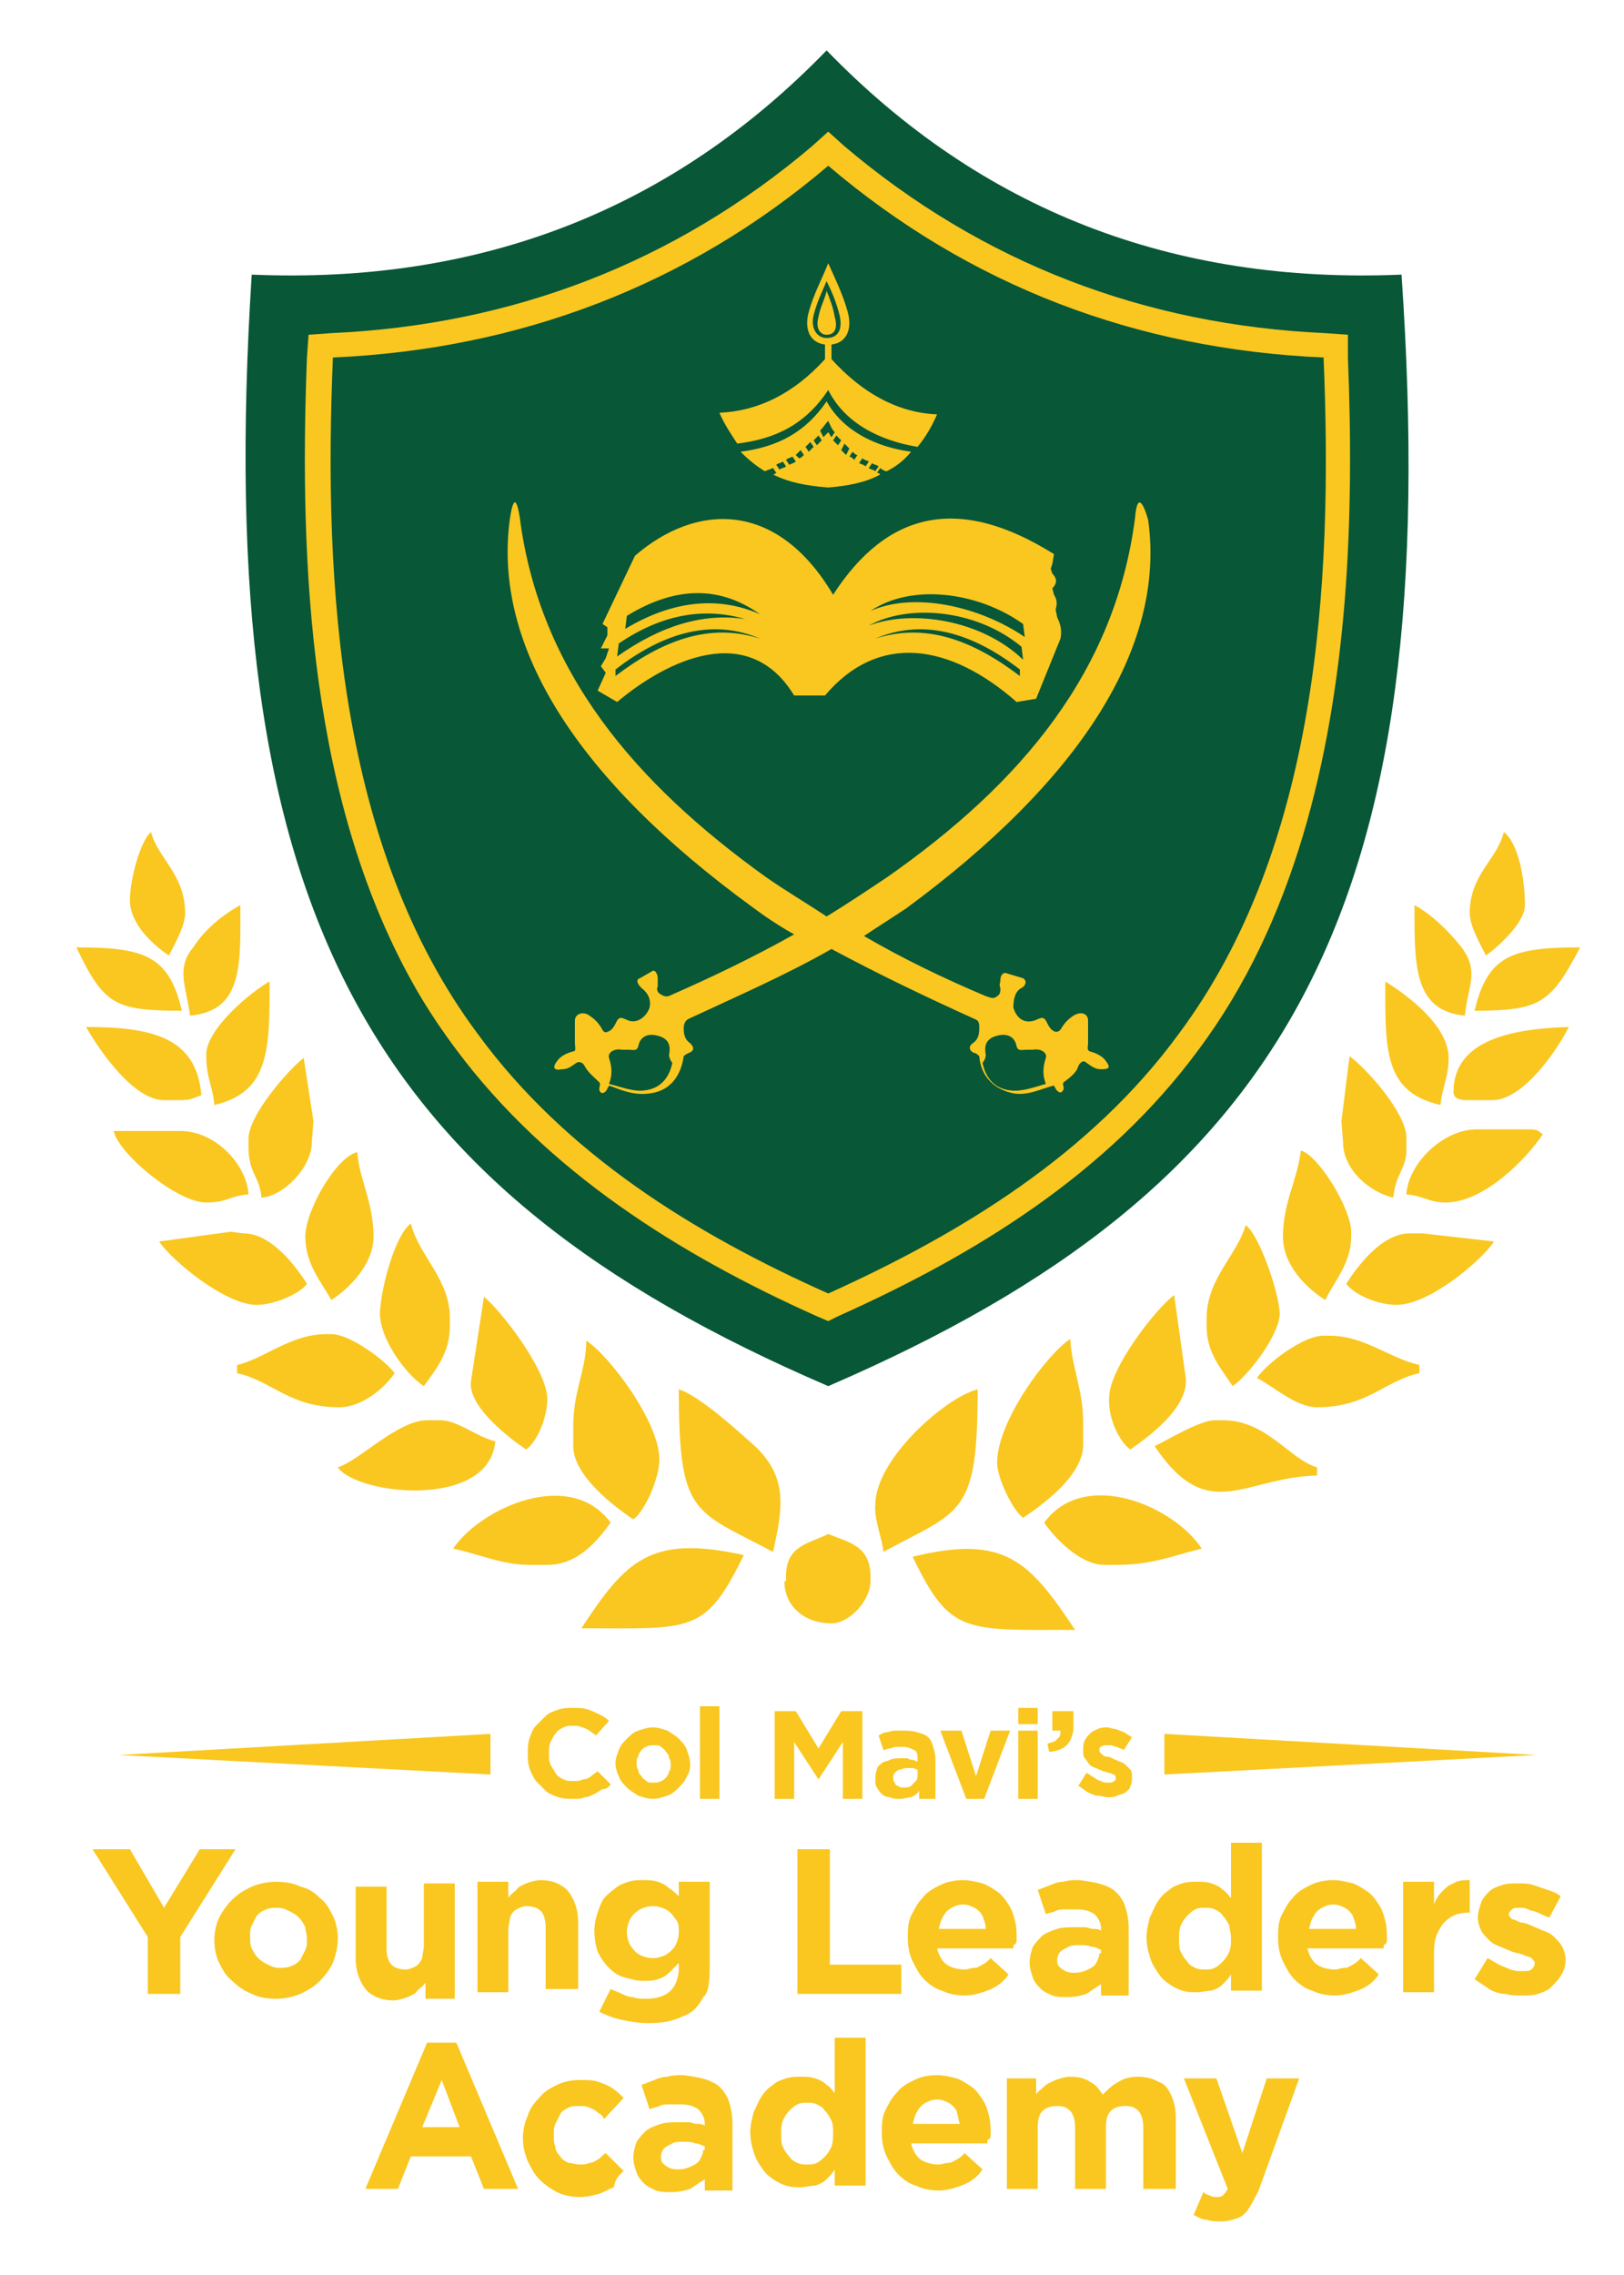
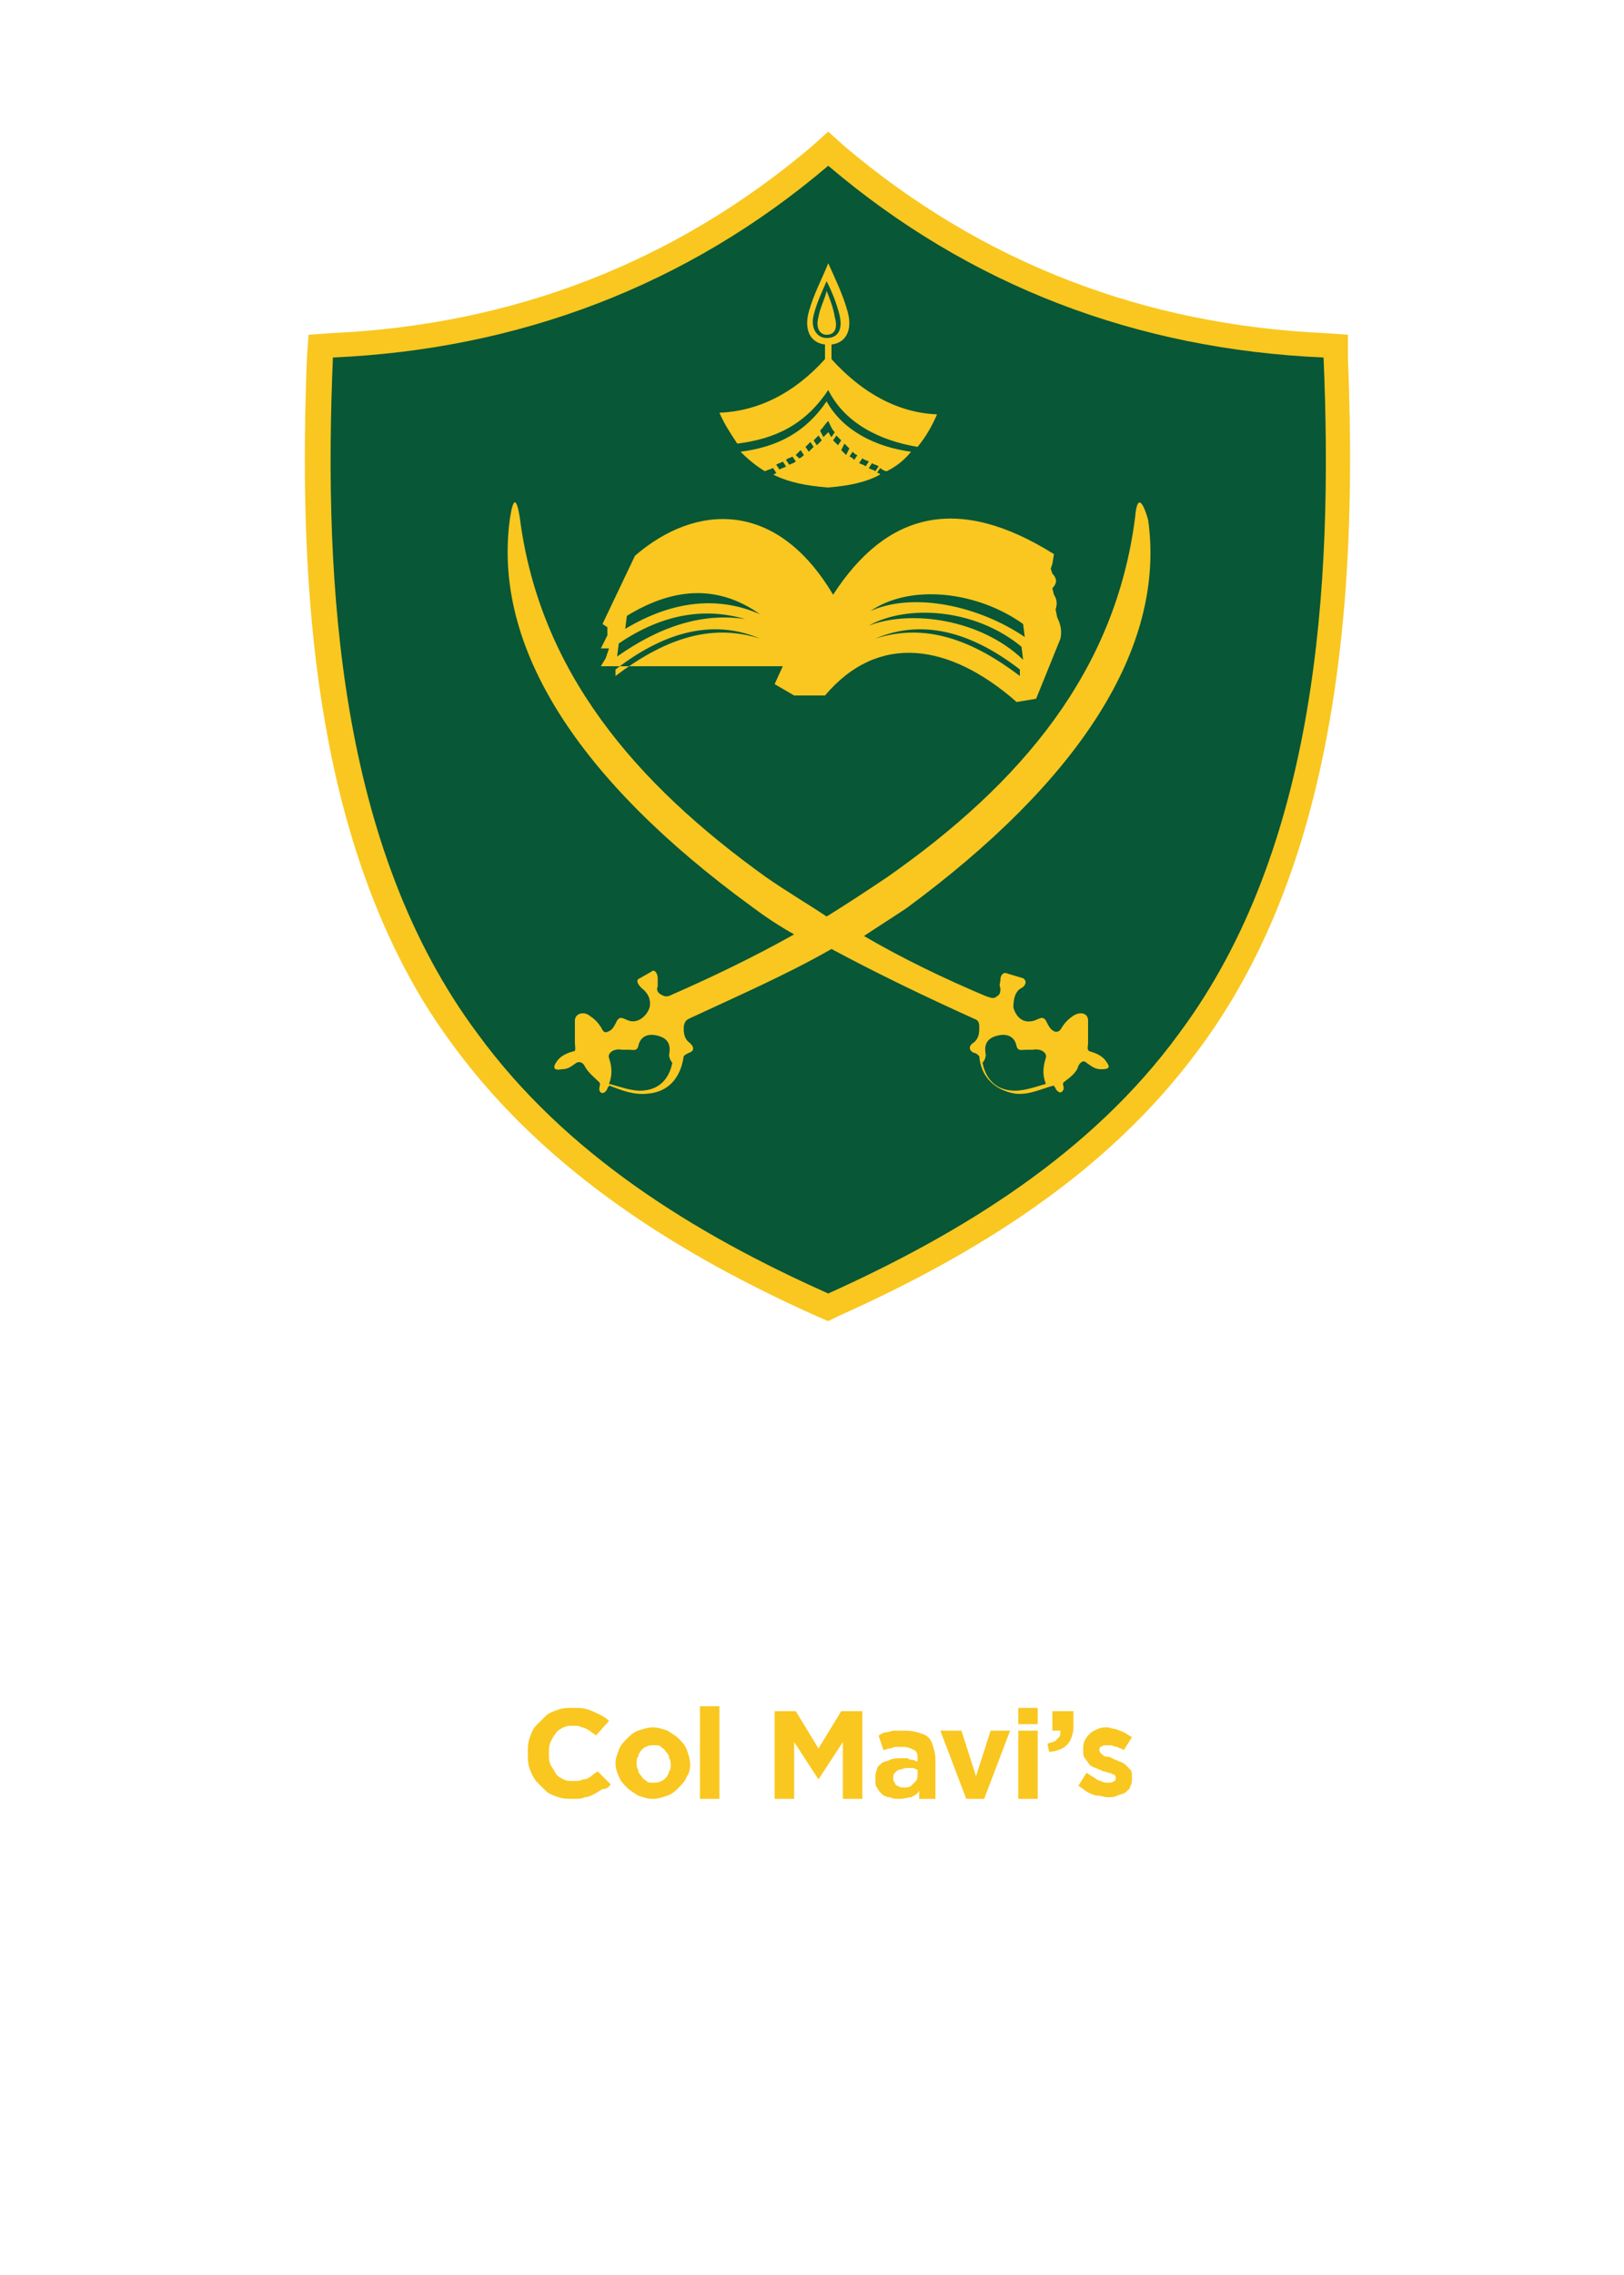
<svg xmlns="http://www.w3.org/2000/svg" version="1.1" id="Layer_1" x="0px" y="0px" viewBox="0 0 100 140" style="enable-background:new 0 0 100 140;" xml:space="preserve">
  <style type="text/css">
	.st0{fill-rule:evenodd;clip-rule:evenodd;fill:#085737;}
	.st1{fill-rule:evenodd;clip-rule:evenodd;fill:#F9C71F;}
	.st2{fill:#F9C71F;}
</style>
  <g>
-     <path class="st0" d="M51,85.3C22.6,73.1,13,56.1,15.5,16.9c14.1,0.6,25.9-4,35.4-13.8c9.5,9.8,21.3,14.4,35.4,13.8   C89,56.1,79.3,73.1,51,85.3" />
    <path class="st1" d="M52,9c8.5,7.2,18.5,11,29.6,11.5l1.4,0.1L83,22c0.2,5,0.2,10-0.2,15c-0.8,9.7-3.1,19.7-9,27.6   C68.2,72.2,60.1,77.2,51.6,81L51,81.3L50.3,81c-8.5-3.8-16.6-8.9-22.2-16.4c-0.9-1.2-1.7-2.4-2.4-3.6c-6.6-11.4-7.3-26.1-6.8-39   l0.1-1.4l1.4-0.1C31.5,20,41.5,16.2,50,9l1-0.9L52,9z" />
    <path class="st0" d="M51,79.6c8.2-3.7,16.2-8.6,21.6-16c8.5-11.4,9.5-27.5,8.9-41.6C70,21.5,59.7,17.6,51,10.2   c-8.7,7.4-19.1,11.3-30.5,11.8c-0.6,14.1,0.4,30.2,8.9,41.6C34.8,71,42.7,75.9,51,79.6" />
-     <path class="st1" d="M90.5,56.2c0,0.8,0.7,2,1,2.6c0.7-0.5,2.4-2,2.4-3.1c0-1.6-0.4-3.8-1.3-4.5C92.2,52.9,90.5,53.8,90.5,56.2    M11.2,62.2c-0.8-3.4-2.3-3.9-6.5-3.9C6.4,61.8,7,62.2,11.2,62.2z M11.7,62.5c3.3-0.3,3.1-3.2,3.1-6.8c-1.1,0.6-2.2,1.5-2.9,2.6   C10.8,59.6,11.5,60.8,11.7,62.5z M90.2,62.5c0.2-1.9,0.9-2.7-0.2-4.2c-0.8-1-1.8-2-2.9-2.6C87.1,59.3,87,62.2,90.2,62.5z    M90.8,62.2c4.1,0,4.7-0.5,6.5-3.9C93.1,58.3,91.6,58.8,90.8,62.2z M10.1,67.7h1c0.7,0,0.7-0.1,1.3-0.3c-0.3-3.6-3.1-4.2-7.1-4.2   C6.1,64.6,8.2,67.7,10.1,67.7z M89.5,67.2c0,0.4,0.4,0.5,0.8,0.5h1.6c1.9,0,4-3.1,4.7-4.5C93.1,63.3,89.5,64,89.5,67.2z M12.7,64.9   c0,1.5,0.4,1.9,0.5,3.1c3.4-0.8,3.4-3.4,3.4-7.6C15.5,61,12.7,63.3,12.7,64.9z M88.7,68c0.1-1.1,0.5-1.7,0.5-2.9   c0-2-2.6-3.9-3.9-4.7C85.3,64.6,85.2,67.2,88.7,68z M15.3,70.1v0.5c0,1.6,0.7,1.8,0.8,3.1c1.4-0.1,3.1-1.9,3.1-3.4l0.1-1.3   l-0.6-3.9C17.8,65.8,15.3,68.6,15.3,70.1z M82.6,69l0.1,1.3c0,1.7,1.7,3.1,3.1,3.4c0.1-1.4,0.8-1.8,0.8-2.9v-0.8   c0-1.5-2.5-4.3-3.5-5L82.6,69z M12.7,74c1.3,0,1.4-0.4,2.6-0.5c-0.1-1.8-2-3.9-4.2-3.9H7C7.3,71,10.9,74,12.7,74z M86.6,73.5   c1.1,0.1,1.4,0.5,2.4,0.5c2.4,0,5-2.7,6-4.2c-0.3-0.2-0.3-0.3-0.8-0.3h-3.4C88.7,69.6,86.7,71.7,86.6,73.5z M18.8,76.1   c0,1.7,1,2.8,1.6,3.9c1.1-0.7,2.6-2.2,2.6-3.9c0-2.1-0.9-3.6-1-5.2C20.7,71.2,18.8,74.5,18.8,76.1z M79,76.1c0,1.8,1.5,3.2,2.6,3.9   c0.6-1.2,1.6-2.3,1.6-3.9v-0.3c0-1.4-2-4.7-3.1-5C79.9,72.6,79,74,79,76.1z M9.8,76.4c0.8,1.2,4.1,3.9,6,3.9c1.1,0,2.7-0.7,3.1-1.3   c-0.7-1.1-2.2-3.1-3.9-3.1l-0.8-0.1L9.8,76.4z M82.9,79c0.5,0.7,2,1.3,3.1,1.3c2,0,5.2-2.7,6-3.9l-4.4-0.5h-0.8   C85.1,75.9,83.6,77.9,82.9,79z M26.1,85.3c0.7-1,1.6-2,1.6-3.7v-0.5c0-2.4-1.9-3.8-2.4-5.8c-0.9,0.6-1.8,3.7-1.9,5.4   C23.3,82.3,25,84.6,26.1,85.3z M74.3,81.1v0.5c0,1.7,0.9,2.6,1.6,3.7c0.9-0.6,2.8-3,2.9-4.4c0-1.3-1.3-5-2.1-5.5   C76.2,77.2,74.3,78.7,74.3,81.1z M14.6,84v0.5c2.2,0.5,3.2,2.1,6.3,2.1c1.4,0,2.8-1.2,3.4-2.1c-0.5-0.7-2.7-2.4-3.9-2.4h-0.3   C17.9,82.1,16.3,83.6,14.6,84z M77.4,84.8c1,0.5,2.4,1.8,3.7,1.8c3.1,0,4.1-1.6,6.3-2.1V84c-1.8-0.4-3.4-1.8-5.5-1.8h-0.3   C80.3,82.1,77.9,84,77.4,84.8z M29,85c-0.2,1.6,2.5,3.6,3.4,4.2c0.7-0.5,1.3-2,1.3-3.1c0-1.8-2.9-5.5-3.9-6.3L29,85z M69.6,89.2   c1-0.7,3.7-2.6,3.4-4.5l-0.7-5c-1.1,0.8-4,4.5-4,6.3C68.2,87.2,68.9,88.7,69.6,89.2z M20.8,90.3c1.2,1.7,9.3,2.6,9.7-1.6   c-1.2-0.3-2.3-1.3-3.4-1.3h-0.8C24.5,87.4,22.1,89.9,20.8,90.3z M71.1,89c3.3,4.9,5.5,1.9,10,1.8v-0.5c-1.7-0.5-3.1-2.9-5.8-2.9   h-0.5C73.9,87.4,71.9,88.6,71.1,89z M35.3,89c0,1.8,2.5,3.7,3.7,4.5c0.7-0.5,1.6-2.5,1.6-3.7c0-2.3-3.1-6.4-4.5-7.3   c0,1.8-0.8,3.1-0.8,5.2V89z M63,93.4c1.2-0.8,3.7-2.6,3.7-4.5v-1.3c0-2.1-0.7-3.4-0.8-5.2c-1.5,1-4.5,5.1-4.5,7.6   C61.4,91,62.4,93,63,93.4z M41.8,85.5c0,7.8,0.9,7.4,5.8,10c0.6-2.7,0.9-4.5-1-6.4C45.6,88.2,43.1,85.9,41.8,85.5z M54.4,95.5   c4.8-2.6,5.8-2.2,5.8-10c-2,0.5-6.3,4.3-6.3,7.1C53.8,93.4,54.3,94.6,54.4,95.5z M33.7,96.3c1.9,0,3.1-1.5,3.9-2.6   c-2.5-3.4-8-0.9-9.7,1.6c1.5,0.3,3,1,4.7,1H33.7z M64.3,93.7c0.6,0.9,2.2,2.6,3.7,2.6h0.8c2.2,0,3.5-0.6,5.2-1   C72.3,92.7,66.8,90.3,64.3,93.7z M48.3,97.3c0,1.6,1.3,2.6,2.9,2.6c1.1,0,2.4-1.4,2.4-2.6v-0.3c0-1.9-1.4-2.1-2.6-2.6   c-1.2,0.6-2.6,0.7-2.6,2.6V97.3z M35.8,100.2c6.8,0,7.6,0.4,10-4.5C40,94.4,38.5,96.1,35.8,100.2z M56.2,95.8   c2.3,4.8,3.2,4.5,10,4.5C63.4,96.1,61.9,94.4,56.2,95.8z M8,55.4c0,1.5,1.5,2.8,2.4,3.4c0.3-0.6,1-1.8,1-2.6c0-2.4-1.7-3.4-2.1-5   C8.6,51.8,8,54.2,8,55.4z" />
    <path class="st2" d="M69.7,109.4L69.7,109.4c0-0.2,0-0.4-0.1-0.5c-0.1-0.1-0.2-0.2-0.3-0.3c-0.1-0.1-0.3-0.2-0.4-0.2   c-0.1-0.1-0.3-0.1-0.4-0.2c-0.2-0.1-0.3-0.1-0.4-0.1c-0.1,0-0.2-0.1-0.3-0.2c-0.1-0.1-0.1-0.1-0.1-0.2v0c0-0.1,0-0.2,0.1-0.2   c0.1-0.1,0.2-0.1,0.3-0.1c0.1,0,0.2,0,0.3,0c0.1,0,0.2,0.1,0.4,0.1c0.1,0.1,0.3,0.1,0.4,0.2l0.5-0.8c-0.2-0.1-0.3-0.2-0.5-0.3   c-0.2-0.1-0.3-0.1-0.5-0.2c-0.2,0-0.4-0.1-0.5-0.1c-0.2,0-0.4,0-0.6,0.1c-0.2,0.1-0.3,0.1-0.5,0.3c-0.1,0.1-0.2,0.2-0.3,0.4   c-0.1,0.2-0.1,0.4-0.1,0.6v0c0,0.2,0,0.4,0.1,0.5c0.1,0.1,0.2,0.3,0.3,0.4c0.1,0.1,0.3,0.2,0.4,0.2c0.1,0.1,0.3,0.1,0.4,0.2   c0.2,0,0.3,0.1,0.4,0.1c0.1,0,0.2,0.1,0.3,0.1c0.1,0.1,0.1,0.1,0.1,0.2v0c0,0.1,0,0.2-0.1,0.2c-0.1,0.1-0.2,0.1-0.4,0.1   c-0.1,0-0.3,0-0.4-0.1c-0.1,0-0.3-0.1-0.4-0.2c-0.2-0.1-0.3-0.2-0.5-0.3l-0.5,0.8c0.2,0.1,0.4,0.3,0.6,0.4c0.2,0.1,0.4,0.2,0.6,0.2   c0.2,0,0.4,0.1,0.6,0.1c0.2,0,0.4,0,0.6-0.1c0.2-0.1,0.4-0.1,0.5-0.2c0.1-0.1,0.3-0.2,0.3-0.4C69.7,109.8,69.7,109.6,69.7,109.4    M64.5,107.3l0.1,0.5c0.3,0,0.6-0.1,0.8-0.2c0.2-0.1,0.4-0.3,0.5-0.5c0.1-0.2,0.2-0.5,0.2-0.8v-1h-1.3v1.2h0.5c0,0.2,0,0.4-0.2,0.5   C65,107.2,64.8,107.2,64.5,107.3z M63.9,110.7v-4.2h-1.2v4.2H63.9z M63.9,106.1v-1h-1.2v1H63.9z M62.2,106.5H61l-0.9,2.8l-0.9-2.8   h-1.3l1.6,4.2h1.1L62.2,106.5z M56.5,109.2c0,0.1,0,0.3-0.1,0.4c-0.1,0.1-0.2,0.2-0.3,0.3c-0.1,0.1-0.3,0.1-0.5,0.1   c-0.1,0-0.2,0-0.3-0.1c-0.1,0-0.2-0.1-0.2-0.2c-0.1-0.1-0.1-0.2-0.1-0.3v0c0-0.1,0-0.2,0.1-0.3c0.1-0.1,0.2-0.2,0.3-0.2   c0.1,0,0.3-0.1,0.4-0.1c0.1,0,0.3,0,0.4,0c0.1,0,0.2,0.1,0.3,0.1V109.2z M57.6,110.7v-2.4c0-0.4-0.1-0.7-0.2-1   c-0.1-0.3-0.3-0.5-0.6-0.6c-0.3-0.1-0.6-0.2-1.1-0.2c-0.2,0-0.4,0-0.6,0c-0.2,0-0.4,0.1-0.5,0.1c-0.2,0-0.3,0.1-0.5,0.2l0.3,0.9   c0.1,0,0.2-0.1,0.4-0.1c0.1,0,0.2-0.1,0.4-0.1c0.1,0,0.3,0,0.4,0c0.3,0,0.5,0.1,0.7,0.2c0.2,0.1,0.2,0.3,0.2,0.6v0.1   c-0.1,0-0.2-0.1-0.3-0.1c-0.1,0-0.2,0-0.3-0.1c-0.1,0-0.2,0-0.4,0c-0.2,0-0.5,0-0.7,0.1c-0.2,0.1-0.4,0.1-0.5,0.2   c-0.1,0.1-0.3,0.2-0.3,0.4c-0.1,0.2-0.1,0.4-0.1,0.6v0c0,0.2,0,0.4,0.1,0.5c0.1,0.2,0.2,0.3,0.3,0.4c0.1,0.1,0.3,0.2,0.5,0.2   c0.2,0.1,0.4,0.1,0.6,0.1c0.3,0,0.5-0.1,0.7-0.1c0.2-0.1,0.4-0.2,0.5-0.4v0.5H57.6z M53.1,110.7v-5.4h-1.3l-1.4,2.3l-1.4-2.3h-1.3   v5.4h1.2v-3.5l1.5,2.3h0l1.5-2.3v3.5H53.1z M44.3,110.7V105h-1.2v5.7H44.3z M41.3,108.6c0,0.2,0,0.3-0.1,0.4c0,0.1-0.1,0.3-0.2,0.4   c-0.1,0.1-0.2,0.2-0.3,0.2c-0.1,0.1-0.3,0.1-0.5,0.1c-0.2,0-0.3,0-0.4-0.1c-0.1-0.1-0.2-0.1-0.3-0.3c-0.1-0.1-0.2-0.2-0.2-0.4   c-0.1-0.1-0.1-0.3-0.1-0.4v0c0-0.2,0-0.3,0.1-0.4c0-0.1,0.1-0.3,0.2-0.4c0.1-0.1,0.2-0.2,0.3-0.2c0.1-0.1,0.3-0.1,0.5-0.1   c0.2,0,0.3,0,0.4,0.1c0.1,0.1,0.2,0.1,0.3,0.3c0.1,0.1,0.2,0.2,0.2,0.4C41.3,108.3,41.3,108.5,41.3,108.6L41.3,108.6z M42.5,108.6   L42.5,108.6c0-0.3-0.1-0.6-0.2-0.9c-0.1-0.3-0.3-0.5-0.5-0.7c-0.2-0.2-0.4-0.3-0.7-0.5c-0.3-0.1-0.6-0.2-0.9-0.2   c-0.3,0-0.6,0.1-0.9,0.2c-0.3,0.1-0.5,0.3-0.7,0.5c-0.2,0.2-0.4,0.4-0.5,0.7c-0.1,0.3-0.2,0.5-0.2,0.8v0c0,0.3,0.1,0.6,0.2,0.8   c0.1,0.3,0.3,0.5,0.5,0.7c0.2,0.2,0.4,0.3,0.7,0.5c0.3,0.1,0.6,0.2,0.9,0.2c0.3,0,0.6-0.1,0.9-0.2c0.3-0.1,0.5-0.3,0.7-0.5   c0.2-0.2,0.4-0.4,0.5-0.7C42.4,109.2,42.5,108.9,42.5,108.6z M37.6,109.8l-0.8-0.8c-0.1,0.1-0.3,0.2-0.4,0.3   c-0.1,0.1-0.3,0.2-0.5,0.2c-0.2,0.1-0.3,0.1-0.6,0.1c-0.2,0-0.4,0-0.6-0.1c-0.2-0.1-0.4-0.2-0.5-0.4c-0.1-0.2-0.2-0.3-0.3-0.5   c-0.1-0.2-0.1-0.4-0.1-0.7v0c0-0.2,0-0.5,0.1-0.7c0.1-0.2,0.2-0.4,0.3-0.5c0.1-0.2,0.3-0.3,0.5-0.4c0.2-0.1,0.4-0.1,0.6-0.1   c0.2,0,0.4,0,0.5,0.1c0.2,0,0.3,0.1,0.5,0.2c0.1,0.1,0.3,0.2,0.4,0.3l0.8-0.9c-0.2-0.2-0.4-0.3-0.6-0.4c-0.2-0.1-0.4-0.2-0.7-0.3   c-0.3-0.1-0.6-0.1-0.9-0.1c-0.3,0-0.6,0-0.9,0.1c-0.3,0.1-0.6,0.2-0.8,0.4c-0.2,0.2-0.4,0.4-0.6,0.6c-0.2,0.2-0.3,0.5-0.4,0.8   c-0.1,0.3-0.1,0.6-0.1,0.9v0c0,0.3,0,0.6,0.1,0.9c0.1,0.3,0.2,0.5,0.4,0.8c0.2,0.2,0.4,0.4,0.6,0.6c0.2,0.2,0.5,0.3,0.8,0.4   c0.3,0.1,0.6,0.1,0.9,0.1c0.3,0,0.5,0,0.7-0.1c0.2,0,0.4-0.1,0.6-0.2c0.2-0.1,0.3-0.2,0.5-0.3C37.3,110.1,37.5,110,37.6,109.8z" />
-     <path class="st1" d="M71.7,106.7l22.9,1.3l-22.9,1.2V106.7z M30.2,106.7l-22.9,1.3l22.9,1.2V106.7z" />
-     <path class="st2" d="M80,127.9h-2l-1.5,4.6l-1.6-4.6h-2l2.7,6.8c-0.1,0.2-0.2,0.3-0.3,0.4c-0.1,0.1-0.2,0.1-0.4,0.1   c-0.1,0-0.3,0-0.4-0.1c-0.1,0-0.3-0.1-0.4-0.2l-0.6,1.4c0.2,0.1,0.5,0.3,0.8,0.3c0.3,0.1,0.6,0.1,0.9,0.1c0.4,0,0.7-0.1,1-0.2   c0.3-0.1,0.5-0.3,0.7-0.6c0.2-0.3,0.4-0.7,0.6-1.1L80,127.9z M72.4,134.7v-4.4c0-0.5-0.1-1-0.3-1.4c-0.2-0.4-0.4-0.7-0.8-0.8   c-0.3-0.2-0.8-0.3-1.2-0.3c-0.5,0-0.9,0.1-1.2,0.3c-0.4,0.2-0.7,0.5-1,0.8c-0.2-0.3-0.4-0.6-0.8-0.8c-0.3-0.2-0.7-0.3-1.2-0.3   c-0.3,0-0.6,0.1-0.9,0.2c-0.2,0.1-0.5,0.2-0.7,0.4c-0.2,0.2-0.4,0.3-0.5,0.5v-1H62v6.8h1.9v-3.8c0-0.5,0.1-0.8,0.3-1   c0.2-0.2,0.5-0.3,0.9-0.3c0.4,0,0.6,0.1,0.8,0.3c0.2,0.2,0.3,0.6,0.3,1v3.8h1.9v-3.8c0-0.5,0.1-0.8,0.3-1c0.2-0.2,0.5-0.3,0.9-0.3   c0.4,0,0.6,0.1,0.8,0.3c0.2,0.2,0.3,0.6,0.3,1v3.8H72.4z M59.1,130.7h-2.9c0.1-0.3,0.1-0.5,0.3-0.8c0.1-0.2,0.3-0.4,0.5-0.5   c0.2-0.1,0.4-0.2,0.7-0.2c0.3,0,0.5,0.1,0.7,0.2c0.2,0.1,0.4,0.3,0.5,0.5C59,130.2,59,130.4,59.1,130.7z M61,131.4L61,131.4   c0-0.4,0-0.8-0.1-1.2c-0.1-0.4-0.2-0.7-0.4-1c-0.2-0.3-0.4-0.6-0.7-0.8c-0.3-0.2-0.6-0.4-0.9-0.5c-0.4-0.1-0.8-0.2-1.2-0.2   c-0.5,0-1,0.1-1.4,0.3c-0.4,0.2-0.8,0.4-1.1,0.8c-0.3,0.3-0.5,0.7-0.7,1.1c-0.2,0.4-0.2,0.9-0.2,1.4v0c0,0.5,0.1,1,0.3,1.4   c0.2,0.4,0.4,0.8,0.7,1.1c0.3,0.3,0.7,0.6,1.1,0.7c0.4,0.2,0.9,0.3,1.4,0.3c0.4,0,0.8-0.1,1.1-0.2c0.3-0.1,0.6-0.2,0.9-0.4   c0.3-0.2,0.5-0.4,0.7-0.7l-1.1-1c-0.2,0.2-0.3,0.3-0.5,0.4c-0.2,0.1-0.3,0.2-0.5,0.2c-0.2,0-0.4,0.1-0.6,0.1   c-0.4,0-0.8-0.1-1.1-0.3c-0.3-0.2-0.5-0.6-0.6-1h4.7c0-0.1,0-0.2,0-0.2C61,131.6,61,131.5,61,131.4z M51.3,131.3   c0,0.3,0,0.5-0.1,0.8c-0.1,0.2-0.2,0.4-0.4,0.6c-0.2,0.2-0.3,0.3-0.5,0.4c-0.2,0.1-0.4,0.1-0.6,0.1c-0.2,0-0.4,0-0.6-0.1   c-0.2-0.1-0.4-0.2-0.5-0.4c-0.2-0.2-0.3-0.4-0.4-0.6c-0.1-0.2-0.1-0.5-0.1-0.8v0c0-0.3,0-0.5,0.1-0.8c0.1-0.2,0.2-0.4,0.4-0.6   c0.2-0.2,0.3-0.3,0.5-0.4c0.2-0.1,0.4-0.1,0.6-0.1c0.2,0,0.4,0,0.6,0.1c0.2,0.1,0.4,0.2,0.5,0.4c0.2,0.2,0.3,0.4,0.4,0.6   C51.3,130.7,51.3,131,51.3,131.3L51.3,131.3z M53.3,134.7v-9.3h-1.9v3.4c-0.2-0.2-0.3-0.4-0.5-0.5c-0.2-0.2-0.4-0.3-0.7-0.4   c-0.3-0.1-0.6-0.1-0.9-0.1c-0.3,0-0.6,0-0.9,0.1c-0.3,0.1-0.6,0.2-0.8,0.4c-0.3,0.2-0.5,0.4-0.7,0.7c-0.2,0.3-0.3,0.6-0.5,1   c-0.1,0.4-0.2,0.8-0.2,1.2v0c0,0.5,0.1,0.9,0.2,1.2c0.1,0.4,0.3,0.7,0.5,1c0.2,0.3,0.4,0.5,0.7,0.7c0.3,0.2,0.5,0.3,0.8,0.4   c0.3,0.1,0.6,0.1,0.9,0.1c0.3,0,0.6-0.1,0.9-0.1c0.3-0.1,0.5-0.2,0.7-0.4c0.2-0.2,0.4-0.4,0.5-0.6v1H53.3z M43.3,132.3   c0,0.2-0.1,0.4-0.2,0.6c-0.1,0.2-0.3,0.3-0.5,0.4c-0.2,0.1-0.5,0.2-0.8,0.2c-0.2,0-0.4,0-0.6-0.1c-0.2-0.1-0.3-0.2-0.4-0.3   c-0.1-0.1-0.1-0.3-0.1-0.4v0c0-0.2,0.1-0.4,0.2-0.5c0.1-0.1,0.3-0.2,0.5-0.3c0.2-0.1,0.4-0.1,0.7-0.1c0.2,0,0.5,0,0.7,0.1   c0.2,0,0.4,0.1,0.6,0.2V132.3z M45.1,134.7v-4c0-0.6-0.1-1.1-0.3-1.6c-0.2-0.4-0.5-0.8-1-1c-0.4-0.2-1-0.3-1.7-0.4   c-0.4,0-0.7,0-1,0.1c-0.3,0-0.6,0.1-0.8,0.2c-0.3,0.1-0.5,0.2-0.8,0.3l0.5,1.5c0.2-0.1,0.4-0.1,0.6-0.2c0.2-0.1,0.4-0.1,0.6-0.1   c0.2,0,0.4,0,0.7,0c0.5,0,0.8,0.1,1.1,0.3c0.2,0.2,0.4,0.5,0.4,0.9v0.1c-0.2-0.1-0.3-0.1-0.5-0.1c-0.2,0-0.3-0.1-0.5-0.1   c-0.2,0-0.4,0-0.6,0c-0.4,0-0.8,0-1.1,0.1c-0.3,0.1-0.6,0.2-0.9,0.4c-0.2,0.2-0.4,0.4-0.6,0.7c-0.1,0.3-0.2,0.6-0.2,1v0   c0,0.3,0.1,0.6,0.2,0.9c0.1,0.3,0.3,0.5,0.5,0.7c0.2,0.2,0.5,0.3,0.7,0.4c0.3,0.1,0.6,0.1,0.9,0.1c0.5,0,0.9-0.1,1.2-0.2   c0.3-0.2,0.6-0.4,0.9-0.6v0.7H45.1z M38.4,133.6l-1.1-1.1c-0.2,0.1-0.3,0.3-0.5,0.4c-0.2,0.1-0.3,0.2-0.5,0.2   c-0.2,0.1-0.4,0.1-0.6,0.1c-0.3,0-0.5-0.1-0.7-0.1c-0.2-0.1-0.4-0.2-0.5-0.4c-0.2-0.2-0.3-0.4-0.3-0.6c-0.1-0.2-0.1-0.5-0.1-0.7v0   c0-0.3,0-0.5,0.1-0.7c0.1-0.2,0.2-0.4,0.3-0.6c0.1-0.2,0.3-0.3,0.5-0.4c0.2-0.1,0.4-0.1,0.7-0.1c0.2,0,0.4,0,0.6,0.1   c0.2,0.1,0.3,0.1,0.5,0.3c0.2,0.1,0.3,0.2,0.4,0.4l1.2-1.3c-0.2-0.2-0.4-0.4-0.7-0.6c-0.3-0.2-0.6-0.3-0.9-0.4   c-0.3-0.1-0.7-0.1-1.1-0.1c-0.5,0-1,0.1-1.4,0.3c-0.4,0.2-0.8,0.4-1.1,0.8c-0.3,0.3-0.6,0.7-0.7,1.1c-0.2,0.4-0.3,0.9-0.3,1.4v0   c0,0.5,0.1,0.9,0.3,1.4c0.2,0.4,0.4,0.8,0.7,1.1c0.3,0.3,0.7,0.6,1.1,0.8c0.4,0.2,0.9,0.3,1.4,0.3c0.5,0,0.8-0.1,1.2-0.2   c0.3-0.1,0.6-0.3,0.9-0.4C37.9,134,38.2,133.8,38.4,133.6z M28.3,130.9H26l1.2-2.9L28.3,130.9z M31.9,134.7l-3.8-9h-1.8l-3.8,9h2   l0.8-2H29l0.8,2H31.9z M96.4,120.6L96.4,120.6c0-0.3-0.1-0.6-0.2-0.8c-0.1-0.2-0.3-0.4-0.5-0.6c-0.2-0.2-0.4-0.3-0.7-0.4   c-0.2-0.1-0.5-0.2-0.7-0.3c-0.2-0.1-0.5-0.2-0.7-0.2c-0.2-0.1-0.4-0.2-0.5-0.2c-0.1-0.1-0.2-0.2-0.2-0.3v0c0-0.1,0.1-0.2,0.2-0.3   c0.1-0.1,0.3-0.1,0.5-0.1c0.2,0,0.3,0,0.5,0.1c0.2,0.1,0.4,0.1,0.6,0.2c0.2,0.1,0.4,0.2,0.7,0.3l0.7-1.3c-0.2-0.2-0.5-0.3-0.8-0.4   c-0.3-0.1-0.6-0.2-0.9-0.3c-0.3-0.1-0.6-0.1-0.9-0.1c-0.3,0-0.7,0-1,0.1c-0.3,0.1-0.6,0.2-0.8,0.4c-0.2,0.2-0.4,0.4-0.5,0.7   c-0.1,0.3-0.2,0.6-0.2,0.9v0c0,0.3,0.1,0.6,0.2,0.8c0.1,0.2,0.3,0.4,0.5,0.6c0.2,0.2,0.4,0.3,0.7,0.4c0.2,0.1,0.5,0.2,0.7,0.3   c0.3,0.1,0.5,0.1,0.7,0.2c0.2,0.1,0.4,0.1,0.5,0.2c0.1,0.1,0.2,0.2,0.2,0.3v0c0,0.2-0.1,0.3-0.2,0.4c-0.1,0.1-0.3,0.1-0.6,0.1   c-0.2,0-0.4,0-0.7-0.1c-0.2-0.1-0.5-0.2-0.7-0.3c-0.2-0.1-0.5-0.3-0.7-0.4l-0.8,1.3c0.3,0.2,0.6,0.4,0.9,0.6c0.3,0.2,0.7,0.3,1,0.3   c0.3,0.1,0.7,0.1,1,0.1c0.4,0,0.7,0,1-0.1c0.3-0.1,0.6-0.2,0.8-0.4c0.2-0.2,0.4-0.4,0.6-0.7C96.3,121.3,96.4,121,96.4,120.6z    M90.5,117.7v-2c-0.4,0-0.7,0-1,0.2c-0.3,0.1-0.5,0.3-0.7,0.5c-0.2,0.2-0.4,0.5-0.5,0.8v-1.4h-1.9v6.8h1.9v-2.5   c0-0.5,0.1-1,0.3-1.3c0.2-0.4,0.4-0.6,0.7-0.8c0.3-0.2,0.7-0.3,1.1-0.3H90.5z M83.5,118.7h-2.9c0.1-0.3,0.1-0.5,0.3-0.8   c0.1-0.2,0.3-0.4,0.5-0.5c0.2-0.1,0.4-0.2,0.7-0.2c0.3,0,0.5,0.1,0.7,0.2c0.2,0.1,0.4,0.3,0.5,0.5   C83.4,118.2,83.5,118.4,83.5,118.7z M85.4,119.4L85.4,119.4c0-0.4,0-0.8-0.1-1.2c-0.1-0.4-0.2-0.7-0.4-1c-0.2-0.3-0.4-0.6-0.7-0.8   c-0.3-0.2-0.6-0.4-0.9-0.5c-0.4-0.1-0.8-0.2-1.2-0.2c-0.5,0-1,0.1-1.4,0.3c-0.4,0.2-0.8,0.4-1.1,0.8c-0.3,0.3-0.5,0.7-0.7,1.1   c-0.2,0.4-0.2,0.9-0.2,1.4v0c0,0.5,0.1,1,0.3,1.4c0.2,0.4,0.4,0.8,0.7,1.1c0.3,0.3,0.7,0.6,1.1,0.7c0.4,0.2,0.9,0.3,1.4,0.3   c0.4,0,0.8-0.1,1.1-0.2c0.3-0.1,0.6-0.2,0.9-0.4c0.3-0.2,0.5-0.4,0.7-0.7l-1.1-1c-0.2,0.2-0.3,0.3-0.5,0.4   c-0.2,0.1-0.3,0.2-0.5,0.2c-0.2,0-0.4,0.1-0.6,0.1c-0.4,0-0.8-0.1-1.1-0.3c-0.3-0.2-0.5-0.6-0.6-1h4.7c0-0.1,0-0.2,0-0.2   C85.4,119.6,85.4,119.5,85.4,119.4z M75.8,119.3c0,0.3,0,0.5-0.1,0.8c-0.1,0.2-0.2,0.4-0.4,0.6c-0.2,0.2-0.3,0.3-0.5,0.4   c-0.2,0.1-0.4,0.1-0.6,0.1c-0.2,0-0.4,0-0.6-0.1c-0.2-0.1-0.4-0.2-0.5-0.4c-0.2-0.2-0.3-0.4-0.4-0.6c-0.1-0.2-0.1-0.5-0.1-0.8v0   c0-0.3,0-0.5,0.1-0.8c0.1-0.2,0.2-0.4,0.4-0.6c0.2-0.2,0.3-0.3,0.5-0.4c0.2-0.1,0.4-0.1,0.6-0.1c0.2,0,0.4,0,0.6,0.1   c0.2,0.1,0.4,0.2,0.5,0.4c0.2,0.2,0.3,0.4,0.4,0.6C75.7,118.7,75.8,118.9,75.8,119.3L75.8,119.3z M77.7,122.7v-9.3h-1.9v3.4   c-0.2-0.2-0.3-0.4-0.5-0.5c-0.2-0.2-0.4-0.3-0.7-0.4c-0.3-0.1-0.6-0.1-0.9-0.1c-0.3,0-0.6,0-0.9,0.1c-0.3,0.1-0.6,0.2-0.8,0.4   c-0.3,0.2-0.5,0.4-0.7,0.7c-0.2,0.3-0.3,0.6-0.5,1c-0.1,0.4-0.2,0.8-0.2,1.2v0c0,0.5,0.1,0.9,0.2,1.2c0.1,0.4,0.3,0.7,0.5,1   c0.2,0.3,0.4,0.5,0.7,0.7c0.3,0.2,0.5,0.3,0.8,0.4c0.3,0.1,0.6,0.1,0.9,0.1c0.3,0,0.6-0.1,0.9-0.1c0.3-0.1,0.5-0.2,0.7-0.4   c0.2-0.2,0.4-0.4,0.5-0.6v1H77.7z M67.7,120.2c0,0.2-0.1,0.4-0.2,0.6c-0.1,0.2-0.3,0.3-0.5,0.4c-0.2,0.1-0.5,0.2-0.8,0.2   c-0.2,0-0.4,0-0.6-0.1c-0.2-0.1-0.3-0.2-0.4-0.3c-0.1-0.1-0.1-0.3-0.1-0.4v0c0-0.2,0.1-0.4,0.2-0.5c0.1-0.1,0.3-0.2,0.5-0.3   c0.2-0.1,0.4-0.1,0.7-0.1c0.2,0,0.5,0,0.7,0.1c0.2,0,0.4,0.1,0.6,0.2V120.2z M69.5,122.7v-4c0-0.6-0.1-1.1-0.3-1.6   c-0.2-0.4-0.5-0.8-1-1c-0.4-0.2-1-0.3-1.7-0.4c-0.4,0-0.7,0-1,0.1c-0.3,0-0.6,0.1-0.8,0.2c-0.3,0.1-0.5,0.2-0.8,0.3l0.5,1.5   c0.2-0.1,0.4-0.1,0.6-0.2c0.2-0.1,0.4-0.1,0.6-0.1c0.2,0,0.4,0,0.7,0c0.5,0,0.8,0.1,1.1,0.3c0.2,0.2,0.4,0.5,0.4,0.9v0.1   c-0.2-0.1-0.3-0.1-0.5-0.1c-0.2,0-0.3-0.1-0.5-0.1c-0.2,0-0.4,0-0.6,0c-0.4,0-0.8,0-1.1,0.1c-0.3,0.1-0.6,0.2-0.9,0.4   c-0.2,0.2-0.4,0.4-0.6,0.7c-0.1,0.3-0.2,0.6-0.2,1v0c0,0.3,0.1,0.6,0.2,0.9c0.1,0.3,0.3,0.5,0.5,0.7c0.2,0.2,0.5,0.3,0.7,0.4   c0.3,0.1,0.6,0.1,0.9,0.1c0.5,0,0.9-0.1,1.2-0.2c0.3-0.2,0.6-0.4,0.9-0.6v0.7H69.5z M60.7,118.7h-2.9c0.1-0.3,0.1-0.5,0.3-0.8   c0.1-0.2,0.3-0.4,0.5-0.5c0.2-0.1,0.4-0.2,0.7-0.2c0.3,0,0.5,0.1,0.7,0.2c0.2,0.1,0.4,0.3,0.5,0.5   C60.6,118.2,60.7,118.4,60.7,118.7z M62.6,119.4L62.6,119.4c0-0.4,0-0.8-0.1-1.2c-0.1-0.4-0.2-0.7-0.4-1c-0.2-0.3-0.4-0.6-0.7-0.8   c-0.3-0.2-0.6-0.4-0.9-0.5c-0.4-0.1-0.8-0.2-1.2-0.2c-0.5,0-1,0.1-1.4,0.3c-0.4,0.2-0.8,0.4-1.1,0.8c-0.3,0.3-0.5,0.7-0.7,1.1   c-0.2,0.4-0.2,0.9-0.2,1.4v0c0,0.5,0.1,1,0.3,1.4c0.2,0.4,0.4,0.8,0.7,1.1c0.3,0.3,0.7,0.6,1.1,0.7c0.4,0.2,0.9,0.3,1.4,0.3   c0.4,0,0.8-0.1,1.1-0.2c0.3-0.1,0.6-0.2,0.9-0.4c0.3-0.2,0.5-0.4,0.7-0.7l-1.1-1c-0.2,0.2-0.3,0.3-0.5,0.4   c-0.2,0.1-0.3,0.2-0.5,0.2c-0.2,0-0.4,0.1-0.6,0.1c-0.4,0-0.8-0.1-1.1-0.3c-0.3-0.2-0.5-0.6-0.6-1h4.7c0-0.1,0-0.2,0-0.2   C62.6,119.6,62.6,119.5,62.6,119.4z M55.5,122.7v-1.8h-4.4v-7.1h-2v8.9H55.5z M41.8,118.9c0,0.3-0.1,0.6-0.2,0.8   c-0.1,0.2-0.3,0.4-0.6,0.6c-0.2,0.1-0.5,0.2-0.8,0.2c-0.3,0-0.6-0.1-0.8-0.2c-0.2-0.1-0.4-0.3-0.6-0.6c-0.1-0.2-0.2-0.5-0.2-0.8v0   c0-0.3,0.1-0.6,0.2-0.8c0.1-0.2,0.3-0.4,0.6-0.6c0.2-0.1,0.5-0.2,0.8-0.2c0.3,0,0.6,0.1,0.8,0.2c0.2,0.1,0.4,0.3,0.6,0.6   C41.8,118.3,41.8,118.6,41.8,118.9L41.8,118.9z M43.7,121.1v-5.3h-1.9v0.9c-0.2-0.2-0.4-0.4-0.6-0.5c-0.2-0.2-0.4-0.3-0.7-0.4   c-0.3-0.1-0.6-0.1-0.9-0.1c-0.3,0-0.6,0-0.9,0.1c-0.3,0.1-0.6,0.2-0.8,0.4c-0.3,0.2-0.5,0.4-0.7,0.6c-0.2,0.3-0.3,0.6-0.4,0.9   c-0.1,0.3-0.2,0.7-0.2,1.1v0c0,0.5,0.1,1,0.2,1.3c0.2,0.4,0.4,0.7,0.7,1c0.3,0.3,0.6,0.5,1,0.6c0.4,0.1,0.7,0.2,1.1,0.2   c0.3,0,0.6,0,0.9-0.1c0.3-0.1,0.5-0.2,0.7-0.4c0.2-0.2,0.4-0.4,0.6-0.6v0.3c0,0.6-0.2,1.1-0.5,1.4c-0.3,0.3-0.8,0.5-1.5,0.5   c-0.3,0-0.6,0-0.8-0.1c-0.3,0-0.5-0.1-0.7-0.2c-0.2-0.1-0.5-0.2-0.7-0.3l-0.7,1.4c0.4,0.2,0.9,0.4,1.4,0.5c0.5,0.1,1,0.2,1.6,0.2   c0.8,0,1.5-0.1,2.1-0.4c0.6-0.2,1-0.6,1.3-1.2C43.6,122.7,43.7,122,43.7,121.1z M35.6,122.7v-4.4c0-0.5-0.1-1-0.3-1.4   c-0.2-0.4-0.4-0.7-0.8-0.9c-0.3-0.2-0.8-0.3-1.2-0.3c-0.3,0-0.6,0.1-0.9,0.2c-0.2,0.1-0.5,0.2-0.6,0.4c-0.2,0.2-0.4,0.3-0.5,0.5v-1   h-1.9v6.8h1.9v-3.8c0-0.3,0.1-0.6,0.1-0.8c0.1-0.2,0.2-0.4,0.4-0.5c0.2-0.1,0.4-0.2,0.6-0.2c0.4,0,0.7,0.1,0.9,0.3   c0.2,0.2,0.3,0.6,0.3,1v3.8H35.6z M28,122.7v-6.8h-1.9v3.8c0,0.3-0.1,0.6-0.1,0.8c-0.1,0.2-0.2,0.4-0.4,0.5   c-0.2,0.1-0.4,0.2-0.6,0.2c-0.4,0-0.7-0.1-0.9-0.3c-0.2-0.2-0.3-0.6-0.3-1v-3.8h-1.9v4.4c0,0.5,0.1,1,0.3,1.4   c0.2,0.4,0.4,0.7,0.8,0.9c0.3,0.2,0.8,0.3,1.2,0.3c0.3,0,0.6-0.1,0.9-0.2c0.2-0.1,0.5-0.2,0.6-0.4c0.2-0.2,0.4-0.3,0.5-0.5v1H28z    M18.9,119.3c0,0.3,0,0.5-0.1,0.7c-0.1,0.2-0.2,0.4-0.3,0.6c-0.2,0.2-0.3,0.3-0.6,0.4c-0.2,0.1-0.5,0.1-0.7,0.1   c-0.3,0-0.5-0.1-0.7-0.2c-0.2-0.1-0.4-0.2-0.6-0.4c-0.2-0.2-0.3-0.4-0.4-0.6c-0.1-0.2-0.1-0.5-0.1-0.7v0c0-0.3,0-0.5,0.1-0.7   c0.1-0.2,0.2-0.4,0.3-0.6c0.2-0.2,0.3-0.3,0.6-0.4c0.2-0.1,0.5-0.1,0.7-0.1c0.3,0,0.5,0.1,0.7,0.2c0.2,0.1,0.4,0.2,0.6,0.4   c0.2,0.2,0.3,0.4,0.4,0.6C18.8,118.8,18.9,119,18.9,119.3L18.9,119.3z M20.8,119.3L20.8,119.3c0-0.5-0.1-1-0.3-1.4   c-0.2-0.4-0.4-0.8-0.8-1.1c-0.3-0.3-0.7-0.6-1.2-0.7c-0.4-0.2-0.9-0.3-1.5-0.3c-0.5,0-1,0.1-1.5,0.3c-0.4,0.2-0.8,0.4-1.2,0.8   c-0.3,0.3-0.6,0.7-0.8,1.1c-0.2,0.4-0.3,0.9-0.3,1.4v0c0,0.5,0.1,1,0.3,1.4c0.2,0.4,0.4,0.8,0.8,1.1c0.3,0.3,0.7,0.6,1.2,0.8   c0.4,0.2,0.9,0.3,1.5,0.3c0.5,0,1-0.1,1.5-0.3c0.4-0.2,0.8-0.4,1.2-0.8c0.3-0.3,0.6-0.7,0.8-1.1C20.7,120.2,20.8,119.8,20.8,119.3z    M14.5,113.8h-2.2l-2.2,3.6L8,113.8H5.7l3.4,5.4v3.5h2v-3.5L14.5,113.8z" />
-     <path class="st1" d="M63,40.6c-2.6-2.5-6.9-3.1-9.5-2.1c2.3-1.3,6.5-1.1,9.4,1.3L63,40.6z M63.1,39.2l-0.1-0.8   c-2.8-2-6.9-2.5-9.4-0.8C56.3,36.4,60.3,37.3,63.1,39.2z M38,40.4c2.7-1.9,5.3-2.7,7.9-2.3c-2.4-0.7-5-0.4-7.8,1.5L38,40.4z    M37.9,41.2v0.4c2.9-2.2,5.8-3.3,8.9-2.3C44,38.1,41,38.8,37.9,41.2z M38.5,38.7l0.1-0.8c3.1-1.9,5.8-1.8,8.2-0.1   C44.3,36.7,41.5,36.9,38.5,38.7z M62.8,41.2v0.4c-2.9-2.2-5.8-3.3-8.9-2.3C56.7,38.1,59.7,38.8,62.8,41.2z M50.8,42.8h-1.9   c-2.8-4.6-7.8-2.2-10.9,0.4l-1.2-0.7l0.5-1.1L37,41l0.3-0.5l0.2-0.6L37,39.9l0.4-0.8v-0.5l-0.3-0.2l2-4.2c3.7-3.2,8.7-3.5,12.2,2.4   c3.3-5.1,7.7-6.2,13.6-2.5l-0.1,0.6L64.7,35l0.1,0.3c0.3,0.3,0.3,0.6,0,0.9l0.1,0.4c0.2,0.3,0.2,0.6,0.1,0.9l0.1,0.5   c0.2,0.4,0.3,0.8,0.2,1.3L63.8,43l-1.2,0.2C58.5,39.6,54.1,38.9,50.8,42.8z" />
+     <path class="st1" d="M63,40.6c-2.6-2.5-6.9-3.1-9.5-2.1c2.3-1.3,6.5-1.1,9.4,1.3L63,40.6z M63.1,39.2l-0.1-0.8   c-2.8-2-6.9-2.5-9.4-0.8C56.3,36.4,60.3,37.3,63.1,39.2z M38,40.4c2.7-1.9,5.3-2.7,7.9-2.3c-2.4-0.7-5-0.4-7.8,1.5L38,40.4z    M37.9,41.2v0.4c2.9-2.2,5.8-3.3,8.9-2.3C44,38.1,41,38.8,37.9,41.2z M38.5,38.7l0.1-0.8c3.1-1.9,5.8-1.8,8.2-0.1   C44.3,36.7,41.5,36.9,38.5,38.7z M62.8,41.2v0.4c-2.9-2.2-5.8-3.3-8.9-2.3C56.7,38.1,59.7,38.8,62.8,41.2z M50.8,42.8h-1.9   l-1.2-0.7l0.5-1.1L37,41l0.3-0.5l0.2-0.6L37,39.9l0.4-0.8v-0.5l-0.3-0.2l2-4.2c3.7-3.2,8.7-3.5,12.2,2.4   c3.3-5.1,7.7-6.2,13.6-2.5l-0.1,0.6L64.7,35l0.1,0.3c0.3,0.3,0.3,0.6,0,0.9l0.1,0.4c0.2,0.3,0.2,0.6,0.1,0.9l0.1,0.5   c0.2,0.4,0.3,0.8,0.2,1.3L63.8,43l-1.2,0.2C58.5,39.6,54.1,38.9,50.8,42.8z" />
    <path class="st1" d="M37.5,66.7c0.2-0.5,0.2-1,0-1.6c-0.1-0.3,0.3-0.6,0.8-0.5l0.4,0c0.3,0,0.5,0.1,0.6-0.2   c0.1-0.6,0.6-0.9,1.4-0.6c0.5,0.2,0.6,0.6,0.5,1.1c0,0.2,0.1,0.4,0.2,0.5c-0.2,1-0.8,1.6-1.7,1.7C39,67.2,38.3,66.9,37.5,66.7    M64.4,66.7c-0.2-0.5-0.2-1,0-1.6c0.1-0.3-0.3-0.6-0.8-0.5l-0.4,0c-0.3,0-0.5,0.1-0.6-0.2c-0.1-0.6-0.6-0.9-1.4-0.6   c-0.5,0.2-0.6,0.6-0.5,1.1c0,0.2-0.1,0.4-0.2,0.5c0.2,1,0.8,1.6,1.7,1.7C62.9,67.2,63.7,66.9,64.4,66.7z M69.9,31.8   c-1.2,9.5-7,16.4-15.3,22.2c-1.2,0.8-2.4,1.6-3.7,2.4c-1.2-0.8-2.4-1.5-3.7-2.4C39.1,48.2,33.2,41.3,32,31.8   c-0.2-1.2-0.4-1.2-0.6,0.1c-1.1,7.9,4.2,16.1,14.9,23.9c0.8,0.6,1.7,1.2,2.6,1.7c-2.5,1.4-5,2.6-7.5,3.7c-0.2,0.1-0.4,0.2-0.7,0   c-0.2-0.1-0.3-0.3-0.2-0.5c0-0.2,0-0.3,0-0.5c0-0.3-0.2-0.6-0.4-0.4l-0.7,0.4c-0.3,0.1-0.1,0.4,0.1,0.6c0.4,0.3,0.6,0.7,0.5,1.2   c-0.2,0.6-0.8,1-1.3,0.8c-0.3-0.1-0.5-0.3-0.7,0c-0.2,0.4-0.3,0.6-0.6,0.7c-0.2,0.1-0.3-0.1-0.4-0.3c-0.2-0.3-0.4-0.5-0.7-0.7   c-0.4-0.3-0.9-0.1-0.9,0.3l0,1.4c0,0.2,0.1,0.5-0.1,0.5c-0.4,0.1-0.8,0.3-1,0.6c-0.3,0.4-0.2,0.6,0.3,0.5c0.4,0,0.6-0.2,0.9-0.4   c0.2-0.1,0.4,0,0.5,0.2c0.2,0.4,0.6,0.7,0.9,1c0.1,0.1,0,0.3,0,0.4c0,0.3,0.3,0.4,0.5,0c0-0.1,0.1-0.1,0.1-0.2   c0.8,0.3,1.5,0.6,2.4,0.5c1.2-0.1,2-0.9,2.2-2.3c0.1-0.1,0.1-0.1,0.3-0.2c0.3-0.1,0.4-0.3,0.1-0.6c-0.3-0.2-0.4-0.5-0.4-0.9   c0-0.3,0.1-0.5,0.3-0.6c3-1.4,6-2.7,8.8-4.3c2.8,1.5,5.7,2.9,8.8,4.3c0.3,0.1,0.3,0.3,0.3,0.6c0,0.4-0.1,0.7-0.4,0.9   c-0.3,0.2-0.2,0.5,0.1,0.6c0.1,0,0.2,0.1,0.3,0.2c0.1,1.3,1,2.1,2.2,2.3c0.9,0.1,1.6-0.3,2.4-0.5c0,0.1,0.1,0.1,0.1,0.2   c0.2,0.3,0.4,0.3,0.5,0c0-0.2-0.1-0.3,0-0.4c0.4-0.3,0.8-0.6,0.9-1c0.1-0.2,0.3-0.4,0.5-0.2c0.3,0.2,0.5,0.4,0.9,0.4   c0.5,0,0.6-0.1,0.3-0.5c-0.2-0.3-0.6-0.5-1-0.6c-0.2-0.1-0.1-0.3-0.1-0.5l0-1.4c0-0.4-0.4-0.6-0.9-0.3c-0.3,0.2-0.5,0.4-0.7,0.7   c-0.1,0.2-0.2,0.3-0.4,0.3c-0.3-0.1-0.4-0.3-0.6-0.7c-0.2-0.3-0.4-0.1-0.7,0c-0.6,0.2-1.1-0.1-1.3-0.8c0-0.5,0.1-1,0.5-1.2   c0.2-0.1,0.4-0.4,0.1-0.6L62,59.9c-0.2-0.1-0.4,0.1-0.4,0.4c0,0.2-0.1,0.3,0,0.5c0,0.2,0,0.4-0.2,0.5c-0.2,0.2-0.4,0.1-0.7,0   c-2.6-1.1-5.1-2.3-7.5-3.7c0.9-0.6,1.7-1.1,2.6-1.7c10.6-7.8,16-16,14.9-23.9C70.3,30.6,70,30.6,69.9,31.8z" />
    <path class="st1" d="M50.9,20.8c-0.6,0-1-0.6-0.8-1.4c0.2-0.8,0.5-1.4,0.8-2.1c0.3,0.6,0.6,1.3,0.8,2.1   C51.9,20.3,51.6,20.8,50.9,20.8 M50.9,20.6c-0.4,0-0.7-0.4-0.5-1.1c0.1-0.6,0.4-1.1,0.5-1.6c0.2,0.5,0.4,1,0.5,1.6   C51.6,20.2,51.4,20.6,50.9,20.6z M45.4,27.3c-0.4-0.6-0.8-1.2-1.1-1.9c2.4-0.1,4.6-1.2,6.5-3.3v-0.9c-0.9-0.1-1.3-0.9-1-2   c0.3-1.1,0.8-2,1.2-3c0.4,0.9,0.9,1.9,1.2,3c0.3,1.1-0.1,1.9-1,2v0.9c1.9,2.1,4.1,3.3,6.5,3.4c-0.3,0.7-0.7,1.4-1.2,2   C54.1,27.1,52,26,51,24C49.6,26.1,47.8,27,45.4,27.3z M53.7,28.5c0.1,0.1,0.3,0.1,0.4,0.2L53.9,29c-0.1-0.1-0.3-0.1-0.4-0.2   L53.7,28.5z M53.1,28.2c0.1,0.1,0.2,0.1,0.4,0.2l-0.2,0.3c-0.1-0.1-0.2-0.1-0.4-0.2L53.1,28.2z M52.5,27.8c0.1,0.1,0.2,0.2,0.3,0.2   l-0.2,0.3c-0.1-0.1-0.2-0.2-0.3-0.2L52.5,27.8z M52,27.3c0.1,0.1,0.2,0.2,0.3,0.3L52.1,28c-0.1-0.1-0.2-0.2-0.3-0.3L52,27.3z    M51.5,26.8c0.1,0.1,0.2,0.2,0.3,0.3l-0.2,0.3c-0.1-0.1-0.2-0.2-0.3-0.3L51.5,26.8z M50.5,26.5c0.2-0.2,0.3-0.4,0.5-0.6   c0.1,0.2,0.2,0.5,0.4,0.7l-0.2,0.3c-0.1-0.1-0.1-0.2-0.2-0.3c-0.1,0.1-0.2,0.2-0.3,0.3L50.5,26.5z M50.1,27.1   c0.1-0.1,0.2-0.2,0.3-0.3l0.2,0.3c-0.1,0.1-0.2,0.2-0.3,0.3L50.1,27.1z M49.6,27.5c0.1-0.1,0.2-0.2,0.3-0.3l0.2,0.3   c-0.1,0.1-0.2,0.2-0.3,0.3L49.6,27.5z M49,28c0.1-0.1,0.2-0.2,0.3-0.3l0.2,0.3c-0.1,0.1-0.2,0.2-0.3,0.2L49,28z M48.4,28.3   c0.1-0.1,0.2-0.1,0.4-0.2l0.2,0.3c-0.1,0.1-0.2,0.1-0.4,0.2L48.4,28.3z M47.8,28.6c0.1-0.1,0.3-0.1,0.4-0.2l0.2,0.3   c-0.1,0.1-0.3,0.1-0.4,0.2L47.8,28.6z M51,30c-1.3-0.1-2.4-0.3-3.4-0.8c0.1,0,0.2-0.1,0.2-0.1l-0.2-0.3c-0.2,0.1-0.3,0.1-0.5,0.2   c-0.5-0.3-1-0.7-1.5-1.2c2.3-0.3,4-1.2,5.3-3.1c1,1.8,3,2.8,5.2,3.1c-0.4,0.5-0.9,0.9-1.5,1.2c-0.1,0-0.3-0.1-0.4-0.2l-0.2,0.3   c0.1,0,0.1,0,0.2,0.1C53.3,29.7,52.2,29.9,51,30z" />
  </g>
</svg>